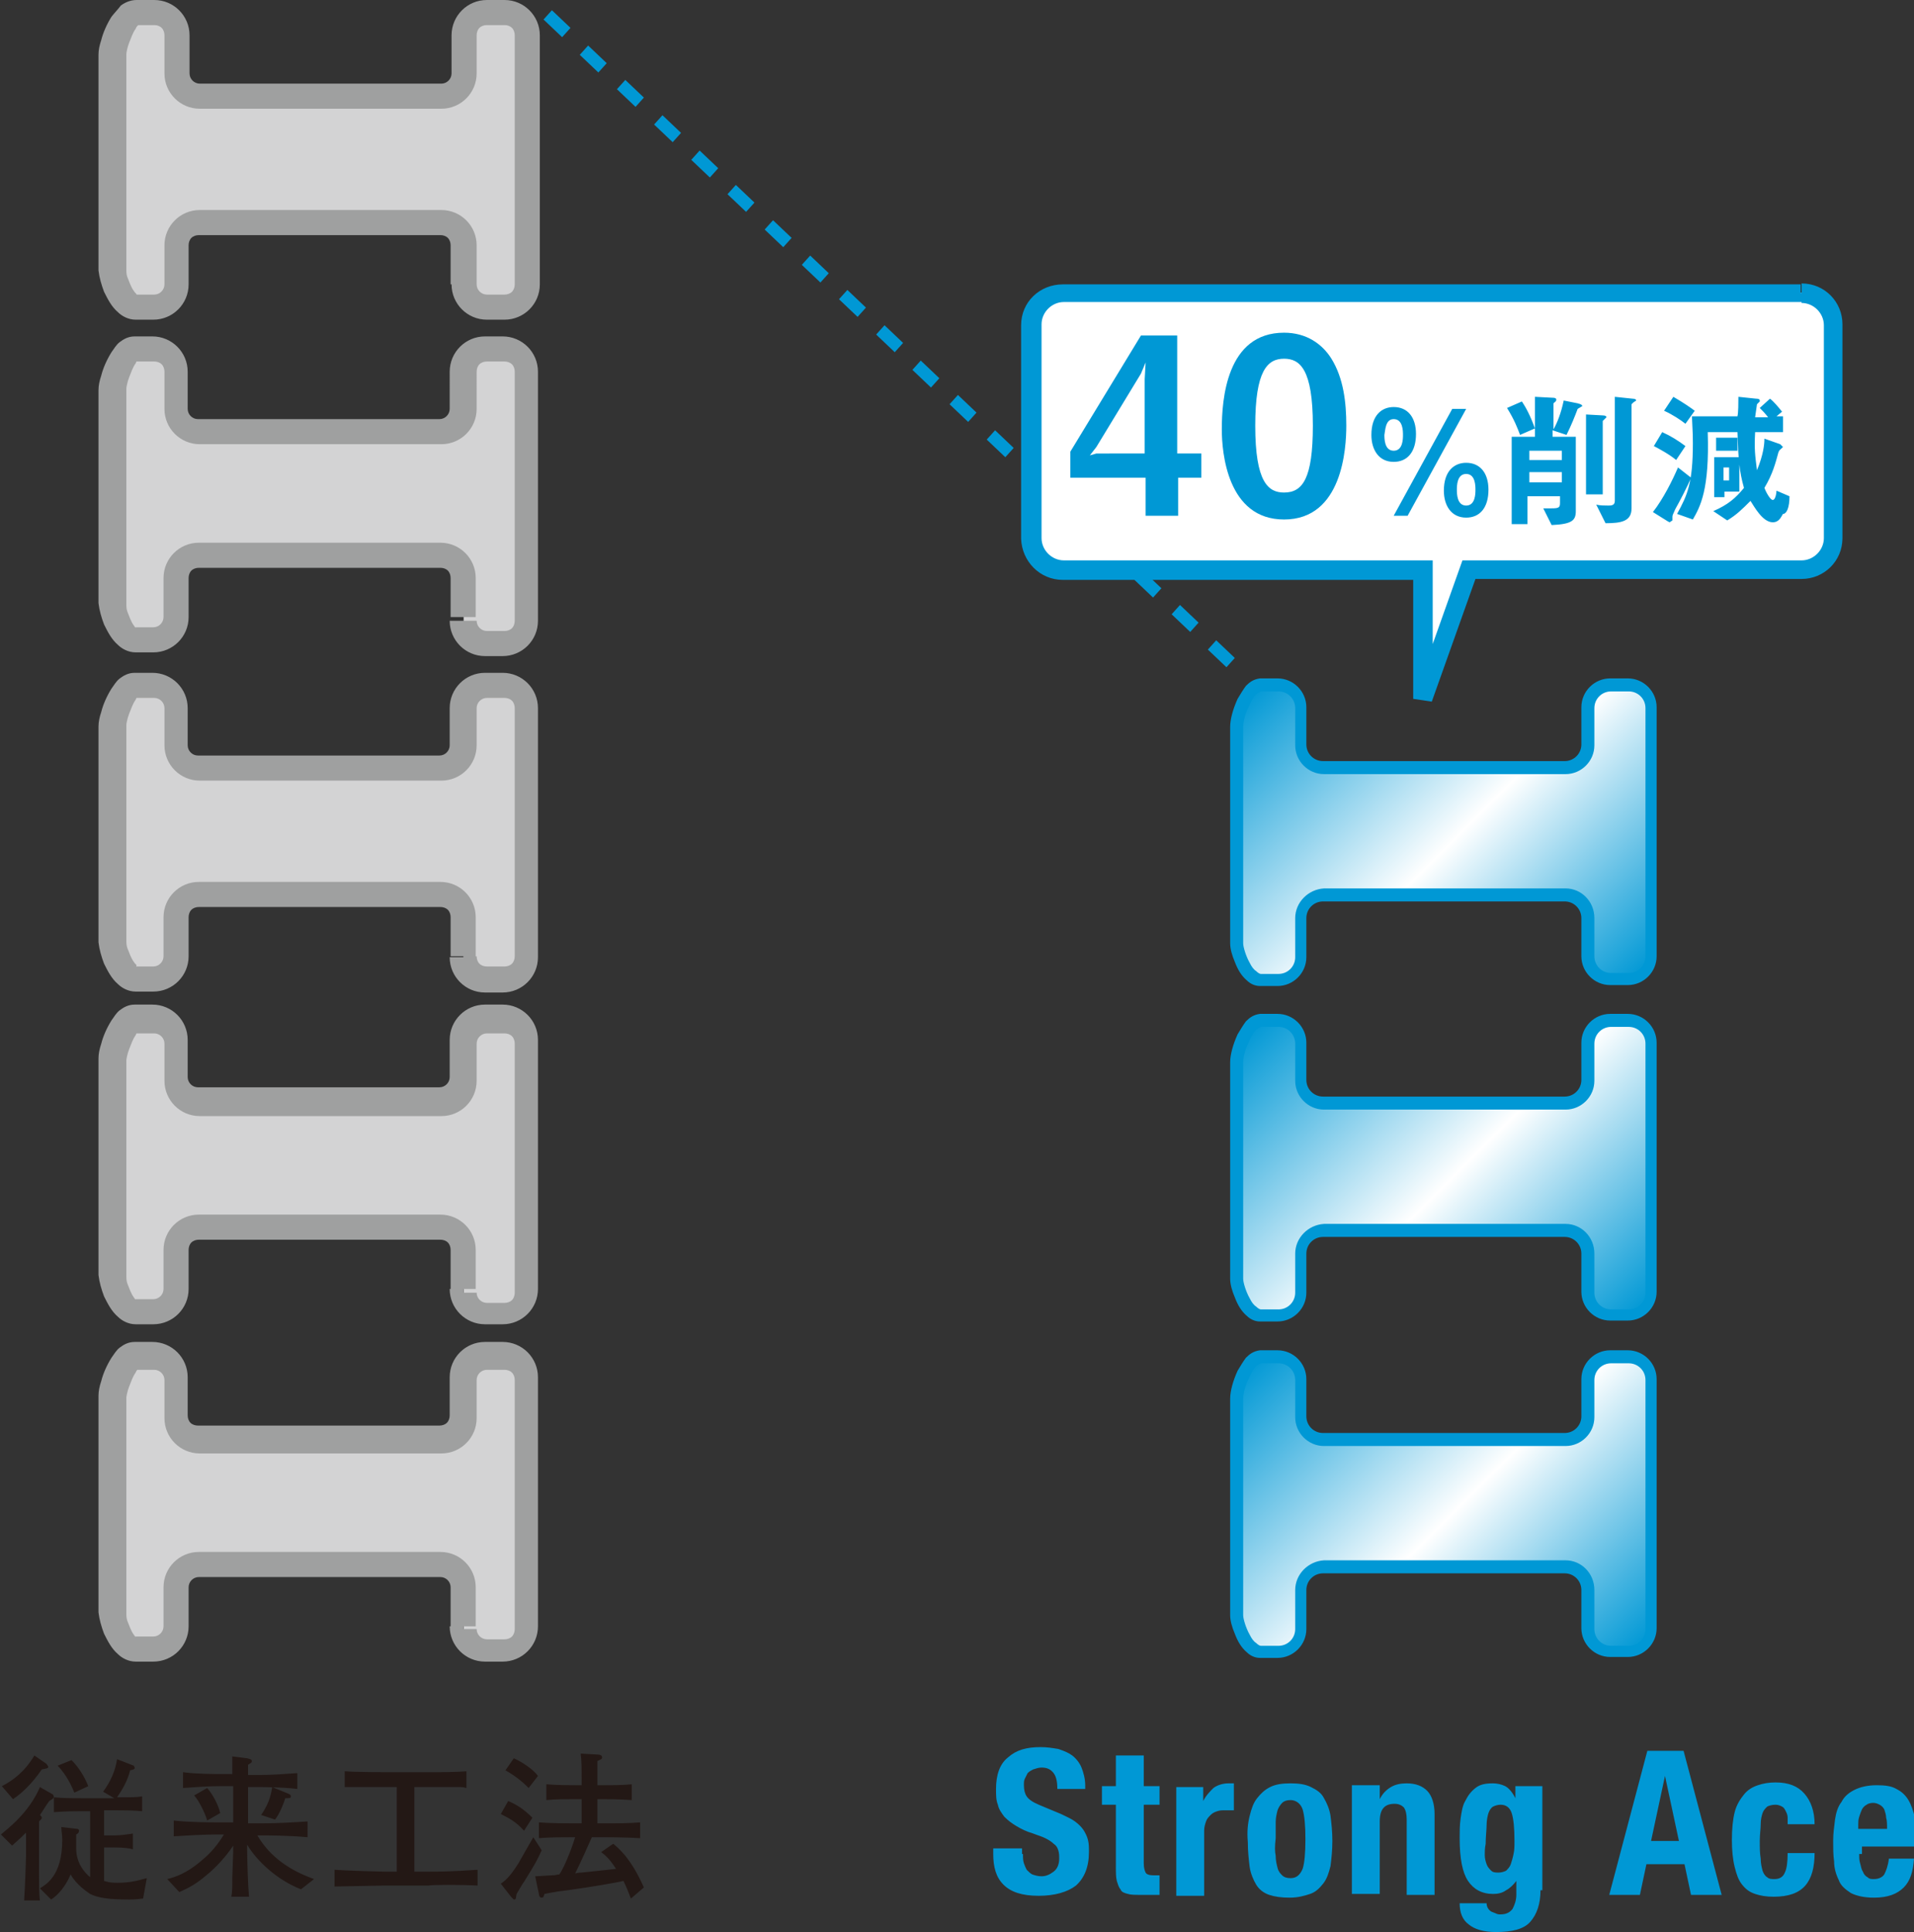
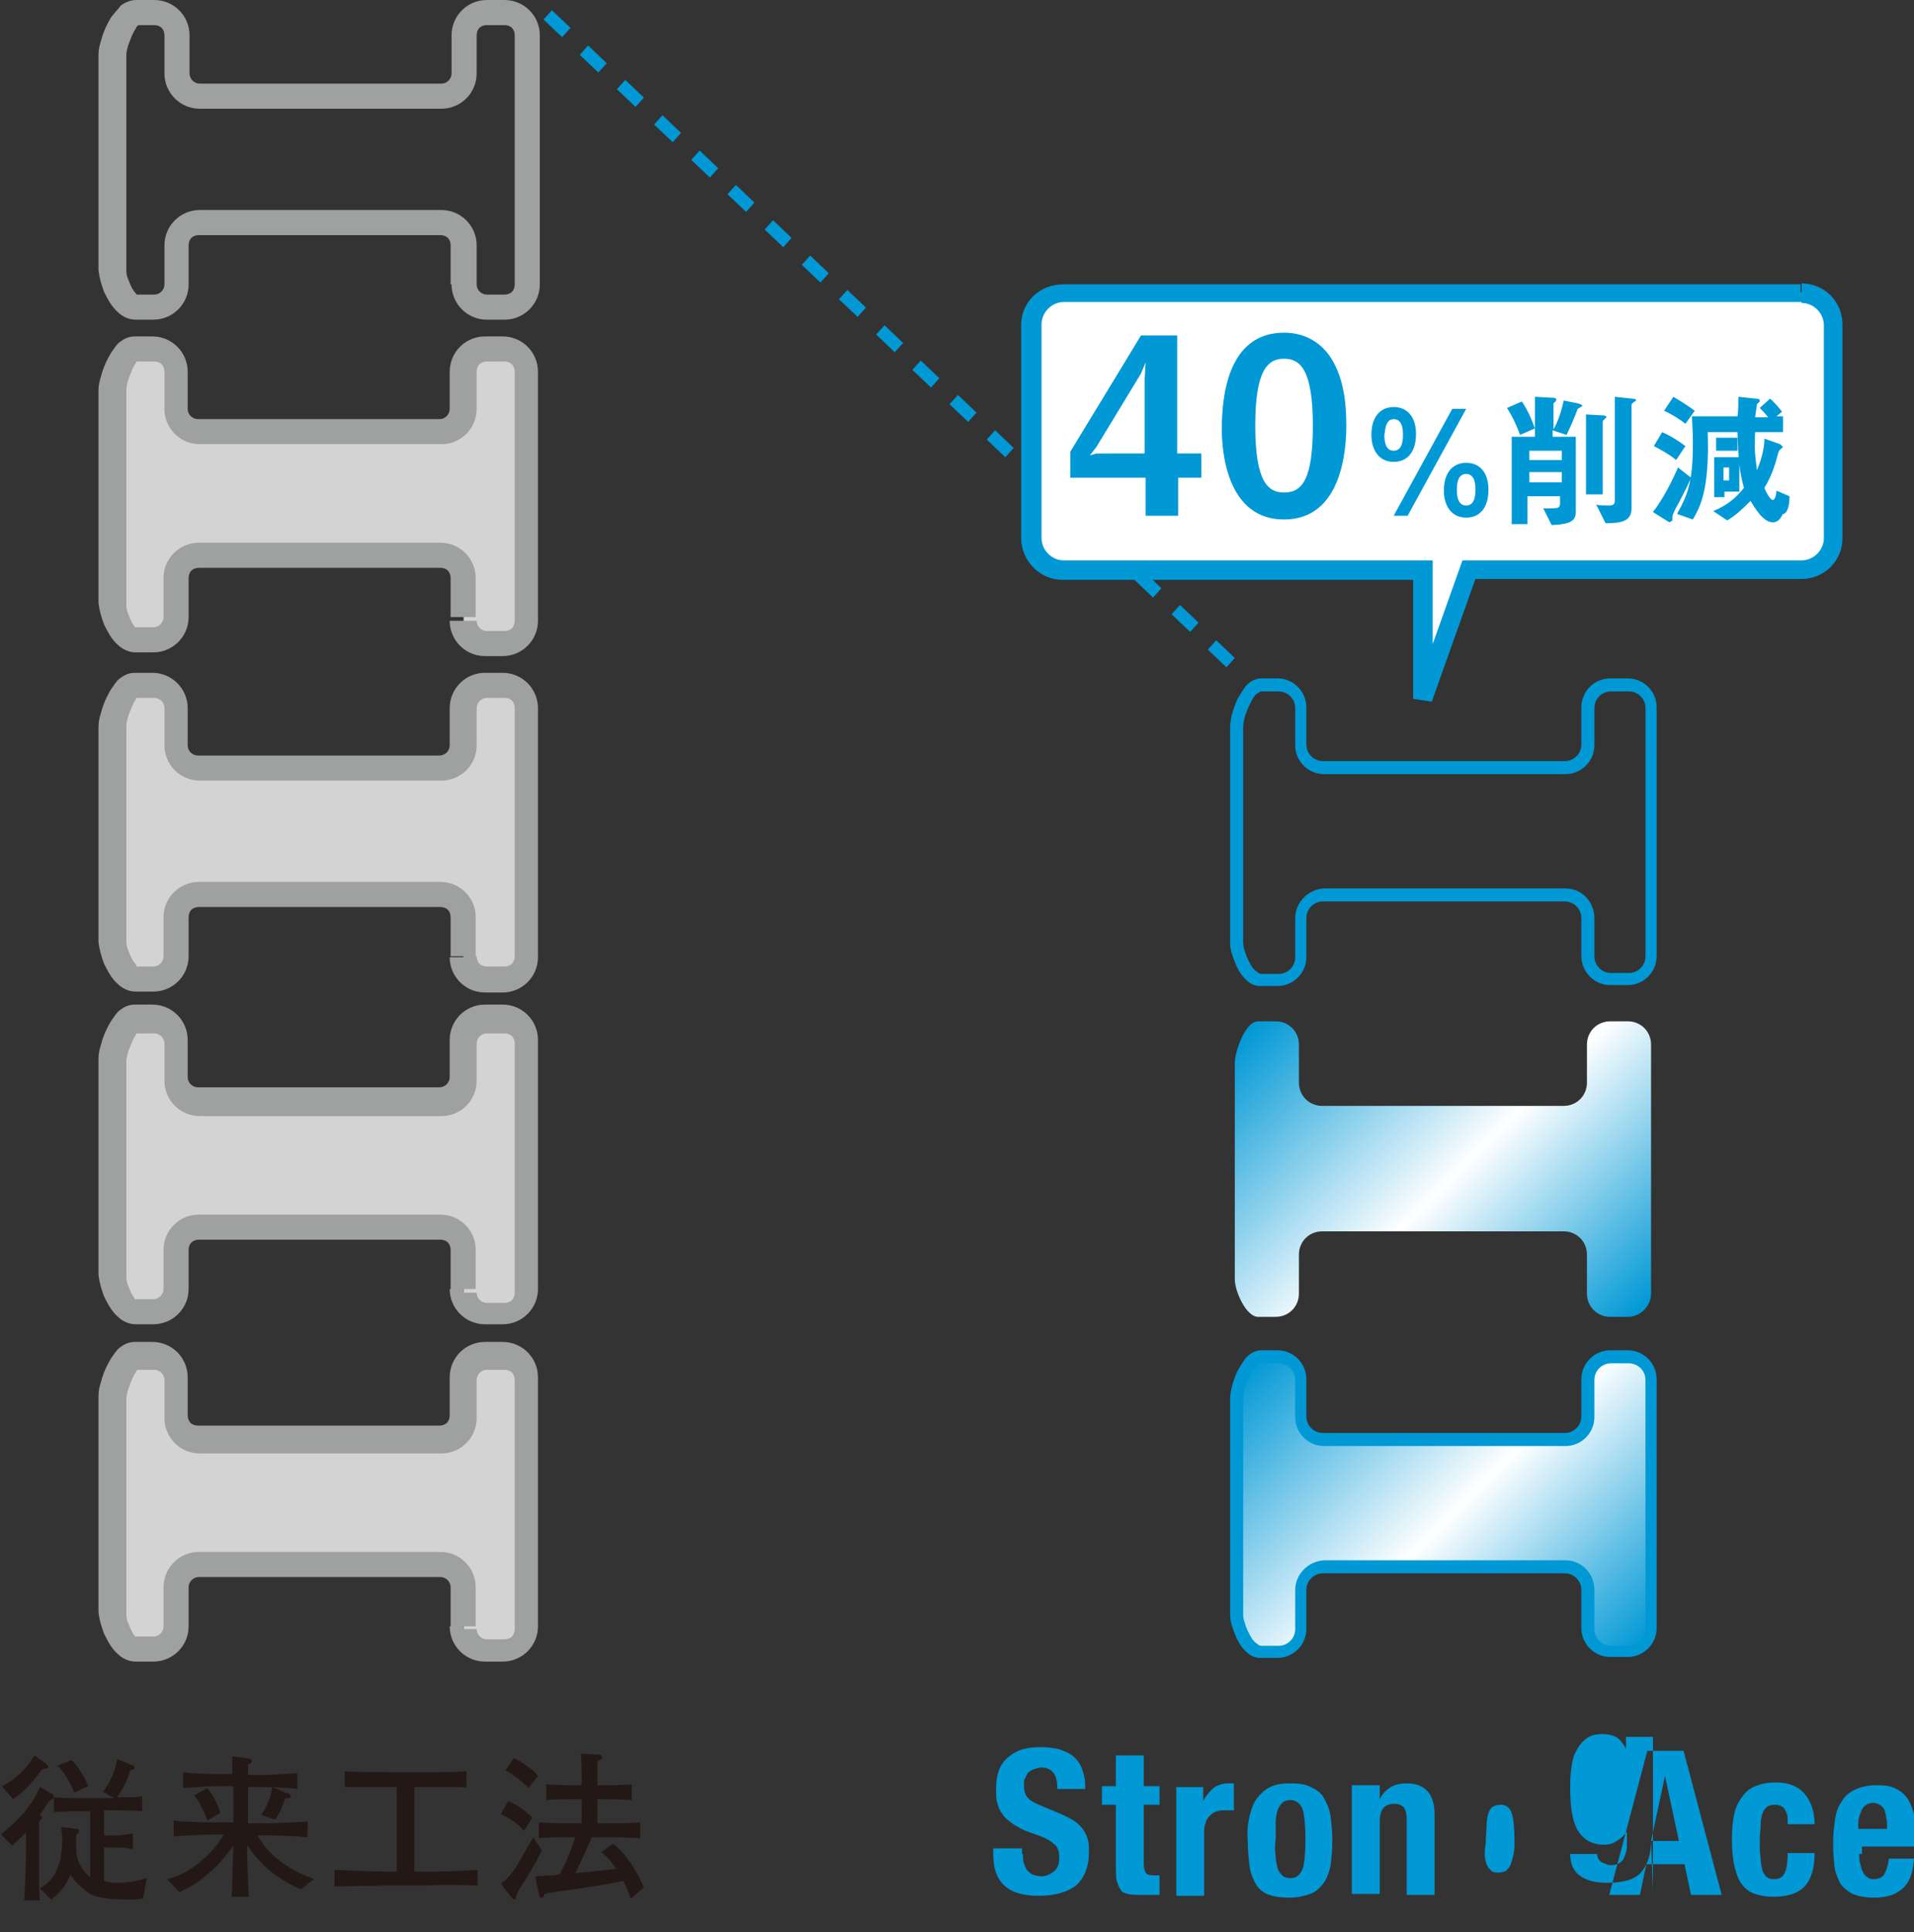
<svg xmlns="http://www.w3.org/2000/svg" version="1.1" id="レイヤー_1" x="0px" y="0px" viewBox="0 0 206 207.9" style="enable-background:new 0 0 206 207.9;" xml:space="preserve">
  <rect x="0" y="0" width="206" height="207.9" fill="#333333" stroke="none" />
  <style type="text/css">
	.st0{fill:#231815;}
	.st1{fill:#0098D5;}
	.st2{fill:#D3D3D4;}
	.st3{fill:#9FA0A0;}
	.st4{fill:url(#SVGID_00000142172160600253529750000004515458307440118663_);}
	.st5{fill:url(#SVGID_00000079458874732558809990000000043098152530624926_);}
	.st6{fill:url(#SVGID_00000058577153725148339110000013970487887883650742_);}
	.st7{fill:#FFFFFF;}
</style>
  <g>
    <path class="st0" d="M58.3,199.1l-0.9-1.4c-0.3,0.5-0.8,1.4-1.6,2.8c-1,1.6-1.5,1.9-1.9,2.2l1.1,1.4l0.3,0.3c0.3,0,0.2-0.2,0.3-0.6   c0.3-0.5,0.7-1.2,0.8-1.3C57.7,200.4,57.8,200.2,58.3,199.1z M57.3,195.6c-1-1-1.7-1.4-2.6-1.8l-0.8,1.4c1,0.5,1.7,0.9,2.5,1.8   L57.3,195.6z M57.9,191.1c-0.5-0.7-1.7-1.5-2.6-1.9l-0.9,1.3c0.9,0.5,1.7,1.1,2.5,1.9L57.9,191.1z M69.3,203.1   c-0.8-1.8-1.8-3.5-3.3-4.7l-1.3,0.9c0.4,0.3,0.9,0.7,1.6,1.8c-0.8,0.1-0.9,0.1-3.7,0.4c-0.2,0-0.3,0-0.7,0.1   c0.7-1.4,1.3-2.8,1.8-3.9h1.5c0.1,0,2.1,0,3.7,0.1v-1.7c-1.2,0.1-2.4,0.1-3.7,0.1h-0.9v-2.6h0.6c0.1,0,1.8,0,3.1,0.1v-1.7   c-1,0.1-2.1,0.1-3.1,0.1h-0.6c0-0.4,0-2.2,0-2.6c0.4-0.2,0.5-0.2,0.5-0.4c0-0.2-0.2-0.3-0.5-0.3l-1.8-0.1c0.1,0.9,0.1,1.2,0.1,3.4   h-0.7c-0.5,0-2,0-3.1-0.1v1.7c1-0.1,2.1-0.1,3.1-0.1h0.7v2.6h-1c-0.6,0-2.4,0-3.6-0.1v1.7c1.2-0.1,2.4-0.1,3.6-0.1h0.3   c-0.1,0.4-1,3-1.7,4c-0.2,0-0.4,0.1-0.8,0.1c-0.3,0-1.5,0.1-1.8,0.1l0.4,1.9c0,0.2,0.1,0.4,0.3,0.4c0.2,0,0.2-0.1,0.3-0.4   c0.6-0.1,0.8-0.2,2.5-0.4c2.2-0.3,5.2-0.8,6-1c0.4,0.8,0.6,1.4,0.8,1.9L69.3,203.1z M51.4,202.9v-1.7c-2.9,0.2-4.2,0.2-5.2,0.2   h-1.6v-9.1h0.7c1.4,0,2.9,0,4.2,0c0.2,0,0.3,0,0.7,0.1v-1.8c-1.3,0.1-2.5,0.1-4.8,0.1h-3c-0.8,0-4.1,0-5.3-0.1v1.7   c0.2,0,0.5,0,0.9,0c0.5,0,2.4,0,4.2,0h0.5v9.1h-1.3c-0.3,0-4.1-0.1-5.4-0.2v1.8c0.6,0,4.5-0.1,5.3-0.1h4.8   C46.5,202.8,49.7,202.8,51.4,202.9z M23.7,195.1c-0.2-0.9-0.8-2-1.4-2.7l-1.4,0.8c0.7,0.8,1.3,2.3,1.4,2.7L23.7,195.1z M33.8,202.2   c-2.5-0.9-4.7-2.3-6.1-4.7h0.6c0.2,0,2.8,0,4.8,0.2V196c-1.6,0.1-3.2,0.2-4.8,0.2h-1.6v-2.4c0-0.2,0-0.3,0-1.5h1.2   c0.2,0,2.4,0,4.1,0.2v-1.7c-1.4,0.1-2.8,0.2-4.1,0.2h-1.2c0-0.7,0-0.8,0-1.1c0.3-0.2,0.4-0.2,0.4-0.4c0-0.2-0.2-0.2-0.5-0.3   l-1.6-0.2c0,0.5,0,0.7,0,1.9h-1.2c-0.6,0-2.7,0-4.1-0.2v1.7c1.4-0.1,2.7-0.2,4.1-0.2h1.3c0,0.2,0,1.2,0,1.5v2.4h-1.6   c-0.7,0-3.1,0-4.8-0.2v1.7c1.6-0.1,3.2-0.2,4.8-0.2h0.6c-0.6,1-1.4,2-2.4,2.8c-1.6,1.4-2.9,1.8-3.7,2l1.3,1.4   c0.6-0.3,1.5-0.6,2.9-1.8c1.1-0.9,2.1-2,2.9-3.2v0.6c0,0.4-0.1,2.4-0.1,2.8c0,1,0,1.6-0.1,2.1h1.9c-0.1-1-0.2-4-0.2-5v-0.6   c1,1.7,3.2,3.8,5.8,4.8L33.8,202.2z M31.3,193.3c0-0.2-0.1-0.2-0.3-0.3l-1.7-0.7c-0.1,0.5-0.2,1.6-1.2,3l1.5,0.5   c0.5-0.6,1-1.9,1.1-2.3C31.2,193.5,31.3,193.5,31.3,193.3z M5.8,193.3l-0.1-0.2l-1.4-0.8c-1.2,2.8-3.5,4.5-4.2,5.1l1.2,1.2   c0.8-0.7,1.1-1,1.5-1.4v2.6c0,0.2-0.1,3.1-0.2,4.7h1.7c-0.1-0.6-0.1-2.1-0.1-2.7V201v-3v-0.3v-0.8V196c0.3-0.3,0.3-0.3,0.3-0.4   c0-0.1-0.1-0.2-0.2-0.3c0.3-0.4,0.3-0.5,1-1.5C5.4,193.7,5.8,193.6,5.8,193.3z M5.2,190.1l-0.2-0.3l-1.3-0.9   c-1,1.7-2.3,2.7-3.5,3.3l1.2,1.4c0.9-0.6,2-1.6,3.1-3.2C5,190.3,5.2,190.3,5.2,190.1z M15.8,202.1c-0.8,0.2-1.6,0.5-3.2,0.5   c-0.8,0-1-0.1-1.4-0.2v-3.6h1.1c1.1,0,1.7,0.1,2,0.2v-1.7c-0.6,0.1-1.4,0.2-1.9,0.2h-1.2v-2.7h1.3c0.6,0,2,0,2.8,0.1v-1.6   c-0.6,0.1-1.1,0.1-2.7,0.1c0.7-1,1.2-2,1.4-2.9c0.4-0.1,0.5-0.1,0.5-0.3l-0.1-0.2l-1.8-0.7c-0.2,1.3-0.7,2.4-1.5,3.5l1.2,0.7H8.8   c-1,0-2,0-3-0.1v1.6c1.4-0.1,1.9-0.1,3.1-0.1h0.8v7.1c-0.6-0.5-1.5-1.5-1.5-3.1c0-0.2,0-1.3,0-1.5c0.2-0.1,0.3-0.2,0.3-0.4   c0-0.2-0.2-0.2-0.2-0.2l-1.7-0.2c0,0.4,0.1,0.8,0.1,1.4c0,3.9-1.8,4.8-2.4,5.2l1.2,1.2c0.8-0.5,1.6-1.5,2.1-2.7   c0.6,1.1,1.8,1.9,2.1,2.1c0.8,0.4,1.9,0.6,4.2,0.6c0.9,0,1.2-0.1,1.5-0.1L15.8,202.1z M9.5,192.2c-0.4-1-1-2-1.8-2.8L6.2,190   c1,1,1.6,2.4,1.8,2.9L9.5,192.2z" />
-     <path class="st1" d="M200.1,199.5c0,0.3,0,0.7,0.1,1c0.1,0.3,0.1,0.6,0.3,0.9c0.1,0.3,0.3,0.5,0.5,0.6c0.2,0.2,0.4,0.2,0.7,0.2   c0.5,0,0.9-0.2,1.1-0.5c0.2-0.4,0.4-0.9,0.5-1.7h2.7c-0.1,1.4-0.4,2.4-1.1,3.1c-0.7,0.7-1.7,1.1-3.2,1.1c-1.1,0-1.9-0.2-2.5-0.5   c-0.6-0.4-1.1-0.8-1.3-1.4c-0.3-0.6-0.5-1.3-0.5-2c-0.1-0.7-0.1-1.5-0.1-2.2c0-0.8,0.1-1.5,0.2-2.3c0.1-0.7,0.3-1.4,0.7-1.9   c0.3-0.6,0.8-1,1.4-1.3c0.6-0.3,1.4-0.5,2.4-0.5c0.9,0,1.6,0.1,2.1,0.4c0.6,0.3,1,0.7,1.3,1.2c0.3,0.5,0.5,1.1,0.7,1.9   c0.1,0.7,0.2,1.5,0.2,2.4v0.7h-5.9V199.5z M203,195.6c0-0.3-0.1-0.6-0.2-0.9c-0.1-0.2-0.3-0.4-0.5-0.5c-0.2-0.1-0.4-0.2-0.7-0.2   c-0.3,0-0.6,0.1-0.7,0.2c-0.2,0.1-0.4,0.3-0.5,0.5c-0.1,0.2-0.2,0.5-0.3,0.8c-0.1,0.3-0.1,0.6-0.1,0.8v0.5h3.1   C203.1,196.3,203.1,195.9,203,195.6z M192.4,195.6c0-0.3-0.1-0.5-0.2-0.7c-0.1-0.2-0.2-0.4-0.4-0.5c-0.2-0.1-0.4-0.2-0.7-0.2   c-0.4,0-0.7,0.1-0.9,0.2c-0.2,0.2-0.4,0.4-0.5,0.7c-0.1,0.3-0.2,0.7-0.2,1.2c0,0.5-0.1,1.1-0.1,1.8c0,0.7,0,1.3,0.1,1.9   c0,0.5,0.1,0.9,0.2,1.3c0.1,0.3,0.3,0.6,0.5,0.7c0.2,0.2,0.5,0.2,0.8,0.2c0.5,0,0.9-0.2,1.1-0.7c0.2-0.4,0.3-1.1,0.3-2.1h2.9   c0,1.5-0.3,2.7-1,3.5c-0.7,0.8-1.8,1.2-3.4,1.2c-0.8,0-1.4-0.1-2-0.3c-0.6-0.2-1-0.5-1.4-1c-0.4-0.5-0.6-1.1-0.8-1.9   c-0.2-0.8-0.3-1.8-0.3-2.9c0-1.2,0.1-2.2,0.3-3c0.2-0.8,0.6-1.4,1-1.9c0.4-0.5,0.9-0.8,1.5-1c0.6-0.2,1.2-0.3,1.9-0.3   c1.4,0,2.4,0.4,3.1,1.2c0.7,0.8,1.1,1.9,1.1,3.3h-2.9C192.4,196.2,192.4,195.9,192.4,195.6z M177.3,188.4l-4.1,15.5h3.3l0.7-3.3   h4.1l0.7,3.3h3.3l-4.1-15.5H177.3z M177.7,198.1l1.5-7h0l1.5,7H177.7z M165.8,203.4c0,1.5-0.4,2.6-1.1,3.4c-0.7,0.8-2,1.1-3.7,1.1   c-1.3,0-2.3-0.3-2.9-0.8c-0.7-0.5-1-1.3-1-2.3h2.9c0,0.4,0.2,0.7,0.5,0.9l0.5,0.2c0.2,0.1,0.3,0.1,0.5,0.1c0.6,0,1-0.2,1.3-0.6   c0.2-0.4,0.4-0.9,0.4-1.5v-1.5h0c-0.3,0.4-0.7,0.8-1.1,1c-0.4,0.3-0.9,0.4-1.4,0.4c-1.2,0-2.1-0.5-2.7-1.4   c-0.6-0.9-0.9-2.4-0.9-4.6c0-0.7,0-1.4,0.1-2.1c0.1-0.7,0.2-1.4,0.5-1.9c0.3-0.6,0.6-1,1.1-1.4c0.5-0.4,1.1-0.5,1.9-0.5   c0.4,0,0.9,0.1,1.3,0.3c0.4,0.2,0.8,0.7,1.1,1.3h0v-1.3h2.9V203.4z M159.8,199.6c0,0.4,0.1,0.7,0.2,1c0.1,0.3,0.3,0.5,0.5,0.7   c0.2,0.2,0.5,0.2,0.8,0.2c0.3,0,0.6-0.1,0.8-0.2c0.2-0.2,0.4-0.4,0.5-0.7c0.1-0.3,0.2-0.6,0.3-1.1c0.1-0.4,0.1-0.9,0.1-1.4   c0-1.4-0.1-2.4-0.3-3c-0.2-0.6-0.6-0.9-1.2-0.9c-0.3,0-0.6,0.1-0.8,0.2c-0.2,0.1-0.4,0.4-0.5,0.7c-0.1,0.3-0.2,0.8-0.2,1.3   c0,0.5-0.1,1.2-0.1,2C159.8,198.9,159.8,199.3,159.8,199.6z M148.5,192.2v1.4h0c0.3-0.6,0.7-1,1.2-1.3c0.5-0.3,1.1-0.4,1.7-0.4   c1,0,1.7,0.3,2.2,0.8c0.5,0.5,0.8,1.4,0.8,2.5v8.7h-3v-8.1c0-0.6-0.1-1-0.3-1.3c-0.2-0.2-0.5-0.4-1-0.4c-1.1,0-1.6,0.6-1.6,1.9v7.8   h-3v-11.7H148.5z M134.5,195.4c0.2-0.8,0.4-1.4,0.8-1.9c0.4-0.5,0.8-0.9,1.4-1.2c0.6-0.3,1.3-0.4,2.2-0.4c0.9,0,1.6,0.1,2.2,0.4   c0.6,0.3,1.1,0.6,1.4,1.2c0.3,0.5,0.6,1.2,0.7,1.9c0.1,0.8,0.2,1.7,0.2,2.7c0,1-0.1,1.9-0.2,2.7c-0.2,0.8-0.4,1.4-0.8,1.9   c-0.4,0.5-0.8,0.9-1.4,1.1c-0.6,0.2-1.3,0.4-2.2,0.4c-0.9,0-1.6-0.1-2.2-0.3c-0.6-0.2-1.1-0.6-1.4-1.1c-0.3-0.5-0.6-1.2-0.7-1.9   c-0.1-0.8-0.2-1.7-0.2-2.7C134.2,197.1,134.3,196.2,134.5,195.4z M137.3,199.7c0,0.5,0.1,0.9,0.2,1.3c0.1,0.4,0.3,0.6,0.5,0.8   c0.2,0.2,0.5,0.3,0.9,0.3c0.6,0,1-0.3,1.3-1c0.2-0.6,0.3-1.7,0.3-3.2c0-1.5-0.1-2.5-0.3-3.2c-0.2-0.6-0.7-1-1.3-1   c-0.4,0-0.7,0.1-0.9,0.3c-0.2,0.2-0.4,0.5-0.5,0.8c-0.1,0.4-0.2,0.8-0.2,1.3c0,0.5,0,1.1,0,1.7   C137.2,198.7,137.2,199.2,137.3,199.7z M129.5,192.2v1.6h0c0.3-0.6,0.7-1,1.1-1.4c0.4-0.3,1-0.5,1.6-0.5l0.3,0l0.3,0v2.9l-0.5,0   l-0.5,0c-0.3,0-0.5,0-0.8,0.1c-0.3,0.1-0.5,0.2-0.7,0.4c-0.2,0.2-0.4,0.4-0.5,0.7c-0.1,0.3-0.2,0.6-0.2,1v7h-3v-11.7H129.5z    M123.1,188.9v3.3h1.7v2h-1.7v6.3c0,0.5,0.1,0.8,0.2,1c0.1,0.2,0.4,0.3,0.9,0.3l0.3,0l0.3,0v2.1c-0.3,0-0.7,0-1,0c-0.3,0-0.6,0-1,0   c-0.6,0-1.1,0-1.4-0.1c-0.4-0.1-0.7-0.2-0.8-0.5c-0.2-0.2-0.3-0.6-0.4-0.9c-0.1-0.4-0.1-0.9-0.1-1.5v-6.7h-1.5v-2h1.5v-3.3H123.1z    M110.1,199.5c0,0.4,0,0.7,0.1,1c0.1,0.3,0.2,0.5,0.3,0.7c0.2,0.2,0.4,0.4,0.6,0.5c0.3,0.1,0.6,0.2,1,0.2c0.5,0,0.9-0.2,1.3-0.5   c0.4-0.3,0.6-0.8,0.6-1.4c0-0.3,0-0.6-0.1-0.9c-0.1-0.3-0.2-0.5-0.5-0.7c-0.2-0.2-0.5-0.4-0.9-0.6c-0.4-0.2-0.8-0.3-1.3-0.5   c-0.7-0.2-1.3-0.5-1.8-0.8c-0.5-0.3-0.9-0.6-1.3-1c-0.3-0.4-0.6-0.8-0.7-1.3c-0.2-0.5-0.2-1-0.2-1.7c0-1.5,0.4-2.7,1.3-3.4   c0.9-0.8,2-1.1,3.5-1.1c0.7,0,1.3,0.1,1.9,0.2c0.6,0.2,1.1,0.4,1.5,0.7c0.4,0.3,0.8,0.8,1,1.3c0.2,0.5,0.4,1.2,0.4,1.9v0.4h-3   c0-0.7-0.1-1.3-0.4-1.7c-0.3-0.4-0.7-0.6-1.3-0.6c-0.3,0-0.6,0.1-0.9,0.2c-0.2,0.1-0.4,0.2-0.6,0.4c-0.1,0.2-0.2,0.4-0.3,0.6   c-0.1,0.2-0.1,0.4-0.1,0.7c0,0.5,0.1,0.9,0.3,1.2c0.2,0.3,0.6,0.6,1.3,0.9l2.4,1c0.6,0.3,1.1,0.5,1.5,0.8c0.4,0.3,0.7,0.6,0.9,0.9   c0.2,0.3,0.4,0.7,0.5,1.1c0.1,0.4,0.1,0.8,0.1,1.3c0,1.6-0.5,2.8-1.4,3.6c-0.9,0.7-2.3,1.1-4,1.1c-1.8,0-3-0.4-3.8-1.2   c-0.8-0.8-1.1-1.9-1.1-3.3v-0.6h3.1V199.5z" />
+     <path class="st1" d="M200.1,199.5c0,0.3,0,0.7,0.1,1c0.1,0.3,0.1,0.6,0.3,0.9c0.1,0.3,0.3,0.5,0.5,0.6c0.2,0.2,0.4,0.2,0.7,0.2   c0.5,0,0.9-0.2,1.1-0.5c0.2-0.4,0.4-0.9,0.5-1.7h2.7c-0.1,1.4-0.4,2.4-1.1,3.1c-0.7,0.7-1.7,1.1-3.2,1.1c-1.1,0-1.9-0.2-2.5-0.5   c-0.6-0.4-1.1-0.8-1.3-1.4c-0.3-0.6-0.5-1.3-0.5-2c-0.1-0.7-0.1-1.5-0.1-2.2c0-0.8,0.1-1.5,0.2-2.3c0.1-0.7,0.3-1.4,0.7-1.9   c0.3-0.6,0.8-1,1.4-1.3c0.6-0.3,1.4-0.5,2.4-0.5c0.9,0,1.6,0.1,2.1,0.4c0.6,0.3,1,0.7,1.3,1.2c0.3,0.5,0.5,1.1,0.7,1.9   c0.1,0.7,0.2,1.5,0.2,2.4v0.7h-5.9V199.5z M203,195.6c0-0.3-0.1-0.6-0.2-0.9c-0.1-0.2-0.3-0.4-0.5-0.5c-0.2-0.1-0.4-0.2-0.7-0.2   c-0.3,0-0.6,0.1-0.7,0.2c-0.2,0.1-0.4,0.3-0.5,0.5c-0.1,0.2-0.2,0.5-0.3,0.8c-0.1,0.3-0.1,0.6-0.1,0.8v0.5h3.1   C203.1,196.3,203.1,195.9,203,195.6z M192.4,195.6c0-0.3-0.1-0.5-0.2-0.7c-0.1-0.2-0.2-0.4-0.4-0.5c-0.2-0.1-0.4-0.2-0.7-0.2   c-0.4,0-0.7,0.1-0.9,0.2c-0.2,0.2-0.4,0.4-0.5,0.7c-0.1,0.3-0.2,0.7-0.2,1.2c0,0.5-0.1,1.1-0.1,1.8c0,0.7,0,1.3,0.1,1.9   c0,0.5,0.1,0.9,0.2,1.3c0.1,0.3,0.3,0.6,0.5,0.7c0.2,0.2,0.5,0.2,0.8,0.2c0.5,0,0.9-0.2,1.1-0.7c0.2-0.4,0.3-1.1,0.3-2.1h2.9   c0,1.5-0.3,2.7-1,3.5c-0.7,0.8-1.8,1.2-3.4,1.2c-0.8,0-1.4-0.1-2-0.3c-0.6-0.2-1-0.5-1.4-1c-0.4-0.5-0.6-1.1-0.8-1.9   c-0.2-0.8-0.3-1.8-0.3-2.9c0-1.2,0.1-2.2,0.3-3c0.2-0.8,0.6-1.4,1-1.9c0.4-0.5,0.9-0.8,1.5-1c0.6-0.2,1.2-0.3,1.9-0.3   c1.4,0,2.4,0.4,3.1,1.2c0.7,0.8,1.1,1.9,1.1,3.3h-2.9C192.4,196.2,192.4,195.9,192.4,195.6z M177.3,188.4l-4.1,15.5h3.3l0.7-3.3   h4.1l0.7,3.3h3.3l-4.1-15.5H177.3z M177.7,198.1l1.5-7h0l1.5,7H177.7z c0,1.5-0.4,2.6-1.1,3.4c-0.7,0.8-2,1.1-3.7,1.1   c-1.3,0-2.3-0.3-2.9-0.8c-0.7-0.5-1-1.3-1-2.3h2.9c0,0.4,0.2,0.7,0.5,0.9l0.5,0.2c0.2,0.1,0.3,0.1,0.5,0.1c0.6,0,1-0.2,1.3-0.6   c0.2-0.4,0.4-0.9,0.4-1.5v-1.5h0c-0.3,0.4-0.7,0.8-1.1,1c-0.4,0.3-0.9,0.4-1.4,0.4c-1.2,0-2.1-0.5-2.7-1.4   c-0.6-0.9-0.9-2.4-0.9-4.6c0-0.7,0-1.4,0.1-2.1c0.1-0.7,0.2-1.4,0.5-1.9c0.3-0.6,0.6-1,1.1-1.4c0.5-0.4,1.1-0.5,1.9-0.5   c0.4,0,0.9,0.1,1.3,0.3c0.4,0.2,0.8,0.7,1.1,1.3h0v-1.3h2.9V203.4z M159.8,199.6c0,0.4,0.1,0.7,0.2,1c0.1,0.3,0.3,0.5,0.5,0.7   c0.2,0.2,0.5,0.2,0.8,0.2c0.3,0,0.6-0.1,0.8-0.2c0.2-0.2,0.4-0.4,0.5-0.7c0.1-0.3,0.2-0.6,0.3-1.1c0.1-0.4,0.1-0.9,0.1-1.4   c0-1.4-0.1-2.4-0.3-3c-0.2-0.6-0.6-0.9-1.2-0.9c-0.3,0-0.6,0.1-0.8,0.2c-0.2,0.1-0.4,0.4-0.5,0.7c-0.1,0.3-0.2,0.8-0.2,1.3   c0,0.5-0.1,1.2-0.1,2C159.8,198.9,159.8,199.3,159.8,199.6z M148.5,192.2v1.4h0c0.3-0.6,0.7-1,1.2-1.3c0.5-0.3,1.1-0.4,1.7-0.4   c1,0,1.7,0.3,2.2,0.8c0.5,0.5,0.8,1.4,0.8,2.5v8.7h-3v-8.1c0-0.6-0.1-1-0.3-1.3c-0.2-0.2-0.5-0.4-1-0.4c-1.1,0-1.6,0.6-1.6,1.9v7.8   h-3v-11.7H148.5z M134.5,195.4c0.2-0.8,0.4-1.4,0.8-1.9c0.4-0.5,0.8-0.9,1.4-1.2c0.6-0.3,1.3-0.4,2.2-0.4c0.9,0,1.6,0.1,2.2,0.4   c0.6,0.3,1.1,0.6,1.4,1.2c0.3,0.5,0.6,1.2,0.7,1.9c0.1,0.8,0.2,1.7,0.2,2.7c0,1-0.1,1.9-0.2,2.7c-0.2,0.8-0.4,1.4-0.8,1.9   c-0.4,0.5-0.8,0.9-1.4,1.1c-0.6,0.2-1.3,0.4-2.2,0.4c-0.9,0-1.6-0.1-2.2-0.3c-0.6-0.2-1.1-0.6-1.4-1.1c-0.3-0.5-0.6-1.2-0.7-1.9   c-0.1-0.8-0.2-1.7-0.2-2.7C134.2,197.1,134.3,196.2,134.5,195.4z M137.3,199.7c0,0.5,0.1,0.9,0.2,1.3c0.1,0.4,0.3,0.6,0.5,0.8   c0.2,0.2,0.5,0.3,0.9,0.3c0.6,0,1-0.3,1.3-1c0.2-0.6,0.3-1.7,0.3-3.2c0-1.5-0.1-2.5-0.3-3.2c-0.2-0.6-0.7-1-1.3-1   c-0.4,0-0.7,0.1-0.9,0.3c-0.2,0.2-0.4,0.5-0.5,0.8c-0.1,0.4-0.2,0.8-0.2,1.3c0,0.5,0,1.1,0,1.7   C137.2,198.7,137.2,199.2,137.3,199.7z M129.5,192.2v1.6h0c0.3-0.6,0.7-1,1.1-1.4c0.4-0.3,1-0.5,1.6-0.5l0.3,0l0.3,0v2.9l-0.5,0   l-0.5,0c-0.3,0-0.5,0-0.8,0.1c-0.3,0.1-0.5,0.2-0.7,0.4c-0.2,0.2-0.4,0.4-0.5,0.7c-0.1,0.3-0.2,0.6-0.2,1v7h-3v-11.7H129.5z    M123.1,188.9v3.3h1.7v2h-1.7v6.3c0,0.5,0.1,0.8,0.2,1c0.1,0.2,0.4,0.3,0.9,0.3l0.3,0l0.3,0v2.1c-0.3,0-0.7,0-1,0c-0.3,0-0.6,0-1,0   c-0.6,0-1.1,0-1.4-0.1c-0.4-0.1-0.7-0.2-0.8-0.5c-0.2-0.2-0.3-0.6-0.4-0.9c-0.1-0.4-0.1-0.9-0.1-1.5v-6.7h-1.5v-2h1.5v-3.3H123.1z    M110.1,199.5c0,0.4,0,0.7,0.1,1c0.1,0.3,0.2,0.5,0.3,0.7c0.2,0.2,0.4,0.4,0.6,0.5c0.3,0.1,0.6,0.2,1,0.2c0.5,0,0.9-0.2,1.3-0.5   c0.4-0.3,0.6-0.8,0.6-1.4c0-0.3,0-0.6-0.1-0.9c-0.1-0.3-0.2-0.5-0.5-0.7c-0.2-0.2-0.5-0.4-0.9-0.6c-0.4-0.2-0.8-0.3-1.3-0.5   c-0.7-0.2-1.3-0.5-1.8-0.8c-0.5-0.3-0.9-0.6-1.3-1c-0.3-0.4-0.6-0.8-0.7-1.3c-0.2-0.5-0.2-1-0.2-1.7c0-1.5,0.4-2.7,1.3-3.4   c0.9-0.8,2-1.1,3.5-1.1c0.7,0,1.3,0.1,1.9,0.2c0.6,0.2,1.1,0.4,1.5,0.7c0.4,0.3,0.8,0.8,1,1.3c0.2,0.5,0.4,1.2,0.4,1.9v0.4h-3   c0-0.7-0.1-1.3-0.4-1.7c-0.3-0.4-0.7-0.6-1.3-0.6c-0.3,0-0.6,0.1-0.9,0.2c-0.2,0.1-0.4,0.2-0.6,0.4c-0.1,0.2-0.2,0.4-0.3,0.6   c-0.1,0.2-0.1,0.4-0.1,0.7c0,0.5,0.1,0.9,0.3,1.2c0.2,0.3,0.6,0.6,1.3,0.9l2.4,1c0.6,0.3,1.1,0.5,1.5,0.8c0.4,0.3,0.7,0.6,0.9,0.9   c0.2,0.3,0.4,0.7,0.5,1.1c0.1,0.4,0.1,0.8,0.1,1.3c0,1.6-0.5,2.8-1.4,3.6c-0.9,0.7-2.3,1.1-4,1.1c-1.8,0-3-0.4-3.8-1.2   c-0.8-0.8-1.1-1.9-1.1-3.3v-0.6h3.1V199.5z" />
    <path class="st1" d="M60.5,4l-2-1.9l0.9-1l2,1.9L60.5,4z M64.4,7.8l-2-1.9l0.9-1l2,1.9L64.4,7.8z M68.4,11.5l-2-1.9l0.9-1l2,1.9   L68.4,11.5z M72.4,15.3l-2-1.9l0.9-1l2,1.9L72.4,15.3z M76.4,19.1l-2-1.9l0.9-1l2,1.9L76.4,19.1z M80.3,22.8l-2-1.9l0.9-1l2,1.9   L80.3,22.8z M84.3,26.6l-2-1.9l0.9-1l2,1.9L84.3,26.6z M88.3,30.4l-2-1.9l0.9-1l2,1.9L88.3,30.4z M92.3,34.1l-2-1.9l0.9-1l2,1.9   L92.3,34.1z M96.3,37.9l-2-1.9l0.9-1l2,1.9L96.3,37.9z M100.2,41.7l-2-1.9l0.9-1l2,1.9L100.2,41.7z M104.2,45.4l-2-1.9l0.9-1l2,1.9   L104.2,45.4z M108.2,49.2l-2-1.9l0.9-1l2,1.9L108.2,49.2z M112.2,53l-2-1.9l0.9-1l2,1.9L112.2,53z M116.1,56.7l-2-1.9l0.9-1l2,1.9   L116.1,56.7z M120.1,60.5l-2-1.9l0.9-1l2,1.9L120.1,60.5z M124.1,64.3l-2-1.9l0.9-1l2,1.9L124.1,64.3z M128.1,68l-2-1.9l0.9-1   l2,1.9L128.1,68z M132,71.8l-2-1.9l0.9-1l2,1.9L132,71.8z" />
    <path class="st2" d="M49.9,175.3c0,1.4,1.1,2.5,2.5,2.5h1.9c1.4,0,2.5-1.1,2.5-2.5v-26.8c0-1.4-1.1-2.5-2.5-2.5h-1.9   c-1.4,0-2.5,1.1-2.5,2.5v4.1c0,1.4-1.1,2.5-2.5,2.5h-26c-1.4,0-2.5-1.1-2.5-2.5v-4.1c0-1.4-1.1-2.5-2.5-2.5h-1.9   c-1.4,0-2.5,3.3-2.5,4.5v23.3c0,1.2,1.2,4,2.5,4h1.9c1.4,0,2.5-1.1,2.5-2.5v-4.2c0-1.4,1.1-2.5,2.5-2.5h26c1.4,0,2.5,1.1,2.5,2.5   V175.3z" />
    <path class="st3" d="M49.9,175.3h1.4c0,0.6,0.5,1.1,1.1,1.1h1.9c0.3,0,0.6-0.1,0.8-0.3c0.2-0.2,0.3-0.5,0.3-0.8v-26.8   c0-0.3-0.1-0.6-0.3-0.8c-0.2-0.2-0.5-0.3-0.8-0.3h-1.9c-0.6,0-1.1,0.5-1.1,1.1v4.1c0,2.1-1.7,3.8-3.8,3.8h-26   c-2.1,0-3.8-1.7-3.8-3.8v-4.1c0-0.6-0.5-1.1-1.1-1.1h-1.9V147l0.2,0.3l-0.2,0V147l0.2,0.3c0,0-0.2,0.1-0.3,0.4   c-0.3,0.4-0.5,1-0.7,1.5c-0.2,0.5-0.3,1.1-0.3,1.2v23.3c0,0.1,0,0.4,0.1,0.7c0.2,0.5,0.4,1.1,0.7,1.5c0.1,0.2,0.3,0.3,0.3,0.4l0,0   l0,0l-0.1,0.2v-0.3l0.1,0l-0.1,0.2v-0.3h1.9c0.6,0,1.1-0.5,1.1-1.1v-4.2c0-2.1,1.7-3.8,3.8-3.8h26c2.1,0,3.8,1.7,3.8,3.8v4.2H49.9   h-1.4v-4.2c0-0.6-0.5-1.1-1.1-1.1h-26c-0.6,0-1.1,0.5-1.1,1.1v4.2c0,2.1-1.7,3.8-3.8,3.8h-1.9c-0.8,0-1.5-0.4-1.9-0.8   c-0.7-0.6-1.1-1.4-1.5-2.2c-0.3-0.8-0.5-1.5-0.6-2.3v-23.3c0-0.5,0.1-1,0.3-1.6c0.2-0.8,0.6-1.7,1.1-2.5c0.3-0.4,0.5-0.8,0.9-1.1   c0.4-0.3,0.9-0.6,1.6-0.6h1.9c2.1,0,3.8,1.7,3.8,3.8v4.1c0,0.3,0.1,0.6,0.3,0.8c0.2,0.2,0.5,0.3,0.8,0.3h26c0.3,0,0.6-0.1,0.8-0.3   c0.2-0.2,0.3-0.5,0.3-0.8v-4.1c0-2.1,1.7-3.8,3.8-3.8h1.9c2.1,0,3.8,1.7,3.8,3.8v26.8c0,2.1-1.7,3.8-3.8,3.8h-1.9   c-2.1,0-3.8-1.7-3.8-3.8H49.9z" />
    <path class="st2" d="M49.9,139.1c0,1.4,1.1,2.5,2.5,2.5h1.9c1.4,0,2.5-1.1,2.5-2.5v-26.8c0-1.4-1.1-2.5-2.5-2.5h-1.9   c-1.4,0-2.5,1.1-2.5,2.5v4c0,1.4-1.1,2.5-2.5,2.5h-26c-1.4,0-2.5-1.1-2.5-2.5v-4c0-1.4-1.1-2.5-2.5-2.5h-1.9   c-1.4,0-2.5,3.3-2.5,4.5v23.3c0,1.2,1.2,4,2.5,4h1.9c1.4,0,2.5-1.1,2.5-2.5v-4.2c0-1.4,1.1-2.5,2.5-2.5h26c1.4,0,2.5,1.1,2.5,2.5   V139.1z" />
    <path class="st3" d="M49.9,139.1h1.4c0,0.6,0.5,1.1,1.1,1.1h1.9c0.3,0,0.6-0.1,0.8-0.3c0.2-0.2,0.3-0.5,0.3-0.8v-26.8   c0-0.3-0.1-0.6-0.3-0.8c-0.2-0.2-0.5-0.3-0.8-0.3h-1.9c-0.6,0-1.1,0.5-1.1,1.1v4c0,2.1-1.7,3.8-3.8,3.8h-26c-2.1,0-3.8-1.7-3.8-3.8   v-4c0-0.6-0.5-1.1-1.1-1.1h-1.9v-0.4l0.2,0.3l-0.2,0v-0.4l0.2,0.3c0,0-0.2,0.1-0.3,0.4c-0.3,0.4-0.5,1-0.7,1.5   c-0.2,0.5-0.3,1.1-0.3,1.2v23.3c0,0.1,0,0.4,0.1,0.7c0.2,0.5,0.4,1.1,0.7,1.5c0.1,0.2,0.3,0.3,0.3,0.4l0,0l0,0l-0.1,0.2l0-0.3   l0.1,0l-0.1,0.2l0-0.3h1.9c0.6,0,1.1-0.5,1.1-1.1v-4.2c0-2.1,1.7-3.8,3.8-3.8h26c2.1,0,3.8,1.7,3.8,3.8v4.2H49.9h-1.4v-4.2   c0-0.3-0.1-0.6-0.3-0.8c-0.2-0.2-0.5-0.3-0.8-0.3h-26c-0.3,0-0.6,0.1-0.8,0.3c-0.2,0.2-0.3,0.5-0.3,0.8v4.2c0,2.1-1.7,3.8-3.8,3.8   h-1.9c-0.8,0-1.5-0.4-1.9-0.8c-0.7-0.6-1.1-1.4-1.5-2.2c-0.3-0.8-0.5-1.5-0.6-2.3v-23.3c0-0.5,0.1-1,0.3-1.6   c0.2-0.8,0.6-1.7,1.1-2.5c0.3-0.4,0.5-0.8,0.9-1.1c0.4-0.3,0.9-0.6,1.6-0.6h1.9c2.1,0,3.8,1.7,3.8,3.8v4c0,0.6,0.5,1.1,1.1,1.1h26   c0.6,0,1.1-0.5,1.1-1.1v-4c0-2.1,1.7-3.8,3.8-3.8h1.9c2.1,0,3.8,1.7,3.8,3.8v26.8c0,2.1-1.7,3.8-3.8,3.8h-1.9   c-2.1,0-3.8-1.7-3.8-3.8H49.9z" />
    <path class="st2" d="M49.9,102.9c0,1.4,1.1,2.5,2.5,2.5h1.9c1.4,0,2.5-1.1,2.5-2.5V76.2c0-1.4-1.1-2.5-2.5-2.5h-1.9   c-1.4,0-2.5,1.1-2.5,2.5v4c0,1.4-1.1,2.5-2.5,2.5h-26c-1.4,0-2.5-1.1-2.5-2.5v-4c0-1.4-1.1-2.5-2.5-2.5h-1.9   c-1.4,0-2.5,3.3-2.5,4.5v23.3c0,1.2,1.2,4,2.5,4h1.9c1.4,0,2.5-1.1,2.5-2.5v-4.2c0-1.4,1.1-2.5,2.5-2.5h26c1.4,0,2.5,1.1,2.5,2.5   V102.9z" />
    <path class="st3" d="M49.9,102.9h1.4c0,0.3,0.1,0.6,0.3,0.8c0.2,0.2,0.5,0.3,0.8,0.3h1.9c0.3,0,0.6-0.1,0.8-0.3   c0.2-0.2,0.3-0.5,0.3-0.8V76.2c0-0.3-0.1-0.6-0.3-0.8c-0.2-0.2-0.5-0.3-0.8-0.3h-1.9c-0.6,0-1.1,0.5-1.1,1.1v4   c0,2.1-1.7,3.8-3.8,3.8h-26c-2.1,0-3.8-1.7-3.8-3.8v-4c0-0.6-0.5-1.1-1.1-1.1h-1.9v-0.4l0.2,0.3l-0.2,0v-0.4l0.2,0.3   c0,0-0.2,0.1-0.3,0.4c-0.3,0.4-0.5,1-0.7,1.5c-0.2,0.5-0.3,1.1-0.3,1.2v23.3c0,0.1,0,0.4,0.1,0.7c0.2,0.5,0.4,1.1,0.7,1.5   c0.1,0.2,0.3,0.3,0.3,0.4l0,0l0,0l-0.1,0.2V104l0.1,0l-0.1,0.2V104h1.9c0.6,0,1.1-0.5,1.1-1.1v-4.2c0-2.1,1.7-3.8,3.8-3.8h26   c2.1,0,3.8,1.7,3.8,3.8v4.2H49.9h-1.4v-4.2c0-0.3-0.1-0.6-0.3-0.8c-0.2-0.2-0.5-0.3-0.8-0.3h-26c-0.3,0-0.6,0.1-0.8,0.3   c-0.2,0.2-0.3,0.5-0.3,0.8v4.2c0,2.1-1.7,3.8-3.8,3.8h-1.9c-0.8,0-1.5-0.4-1.9-0.8c-0.7-0.6-1.1-1.4-1.5-2.2   c-0.3-0.8-0.5-1.5-0.6-2.3V78.2c0-0.5,0.1-1,0.3-1.6c0.2-0.8,0.6-1.7,1.1-2.5c0.3-0.4,0.5-0.8,0.9-1.1c0.4-0.3,0.9-0.6,1.6-0.6h1.9   c2.1,0,3.8,1.7,3.8,3.8v4c0,0.6,0.5,1.1,1.1,1.1h26c0.6,0,1.1-0.5,1.1-1.1v-4c0-2.1,1.7-3.8,3.8-3.8h1.9c2.1,0,3.8,1.7,3.8,3.8   v26.8c0,2.1-1.7,3.8-3.8,3.8h-1.9c-2.1,0-3.8-1.7-3.8-3.8H49.9z" />
    <path class="st2" d="M49.9,66.8c0,1.4,1.1,2.5,2.5,2.5h1.9c1.4,0,2.5-1.1,2.5-2.5V40c0-1.4-1.1-2.5-2.5-2.5h-1.9   c-1.4,0-2.5,1.1-2.5,2.5V44c0,1.4-1.1,2.5-2.5,2.5h-26c-1.4,0-2.5-1.1-2.5-2.5V40c0-1.4-1.1-2.5-2.5-2.5h-1.9   c-1.4,0-2.5,3.3-2.5,4.5v23.3c0,1.2,1.2,4,2.5,4h1.9c1.4,0,2.5-1.1,2.5-2.5v-4.2c0-1.4,1.1-2.5,2.5-2.5h26c1.4,0,2.5,1.1,2.5,2.5   V66.8z" />
    <path class="st3" d="M49.9,66.8h1.4c0,0.6,0.5,1.1,1.1,1.1h1.9c0.3,0,0.6-0.1,0.8-0.3c0.2-0.2,0.3-0.5,0.3-0.8V40   c0-0.3-0.1-0.6-0.3-0.8c-0.2-0.2-0.5-0.3-0.8-0.3h-1.9c-0.3,0-0.6,0.1-0.8,0.3c-0.2,0.2-0.3,0.5-0.3,0.8V44c0,2.1-1.7,3.8-3.8,3.8   h-26c-2.1,0-3.8-1.7-3.8-3.8V40c0-0.3-0.1-0.6-0.3-0.8c-0.2-0.2-0.5-0.3-0.8-0.3h-1.9v-0.4l0.2,0.3l-0.2,0v-0.4l0.2,0.3   c0,0-0.2,0.1-0.3,0.4c-0.3,0.4-0.5,1-0.7,1.5c-0.2,0.5-0.3,1.1-0.3,1.2v23.3c0,0.1,0,0.4,0.1,0.7c0.2,0.5,0.4,1.1,0.7,1.5   c0.1,0.2,0.3,0.3,0.3,0.4l0,0l0,0l-0.1,0.2l0-0.3l0.1,0l-0.1,0.2l0-0.3h1.9c0.6,0,1.1-0.5,1.1-1.1v-4.2c0-2.1,1.7-3.8,3.8-3.8h26   c2.1,0,3.8,1.7,3.8,3.8v4.2H49.9h-1.4v-4.2c0-0.3-0.1-0.6-0.3-0.8c-0.2-0.2-0.5-0.3-0.8-0.3h-26c-0.3,0-0.6,0.1-0.8,0.3   c-0.2,0.2-0.3,0.5-0.3,0.8v4.2c0,2.1-1.7,3.8-3.8,3.8h-1.9c-0.8,0-1.5-0.4-1.9-0.8c-0.7-0.6-1.1-1.4-1.5-2.2   c-0.3-0.8-0.5-1.5-0.6-2.3V42c0-0.5,0.1-1,0.3-1.6c0.2-0.8,0.6-1.7,1.1-2.5c0.3-0.4,0.5-0.8,0.9-1.1c0.4-0.3,0.9-0.6,1.6-0.6h1.9   c2.1,0,3.8,1.7,3.8,3.8V44c0,0.6,0.5,1.1,1.1,1.1h26c0.6,0,1.1-0.5,1.1-1.1V40c0-2.1,1.7-3.8,3.8-3.8h1.9c2.1,0,3.8,1.7,3.8,3.8   v26.8c0,2.1-1.7,3.8-3.8,3.8h-1.9c-2.1,0-3.8-1.7-3.8-3.8H49.9z" />
-     <path class="st2" d="M49.9,30.6c0,1.4,1.1,2.5,2.5,2.5h1.9c1.4,0,2.5-1.1,2.5-2.5V3.8c0-1.4-1.1-2.5-2.5-2.5h-1.9   c-1.4,0-2.5,1.1-2.5,2.5v4.1c0,1.4-1.1,2.5-2.5,2.5h-26c-1.4,0-2.5-1.1-2.5-2.5V3.8c0-1.4-1.1-2.5-2.5-2.5h-1.9   c-1.4,0-2.5,3.3-2.5,4.5v23.3c0,1.2,1.2,4,2.5,4h1.9c1.4,0,2.5-1.1,2.5-2.5v-4.2c0-1.4,1.1-2.5,2.5-2.5h26c1.4,0,2.5,1.1,2.5,2.5   V30.6z" />
    <path class="st3" d="M49.9,30.6h1.4c0,0.6,0.5,1.1,1.1,1.1h1.9c0.3,0,0.6-0.1,0.8-0.3c0.2-0.2,0.3-0.5,0.3-0.8V3.8   c0-0.3-0.1-0.6-0.3-0.8c-0.2-0.2-0.5-0.3-0.8-0.3h-1.9c-0.3,0-0.6,0.1-0.8,0.3c-0.2,0.2-0.3,0.5-0.3,0.8v4.1c0,2.1-1.7,3.8-3.8,3.8   h-26c-2.1,0-3.8-1.7-3.8-3.8V3.8c0-0.3-0.1-0.6-0.3-0.8c-0.2-0.2-0.5-0.3-0.8-0.3h-1.9V2.4l0.2,0.3l-0.2,0V2.4l0.2,0.3   c0,0-0.2,0.1-0.3,0.4c-0.3,0.4-0.5,1-0.7,1.5c-0.2,0.5-0.3,1.1-0.3,1.2v23.3c0,0.1,0,0.4,0.1,0.7c0.2,0.5,0.4,1.1,0.7,1.5   c0.1,0.2,0.3,0.3,0.3,0.4l0,0l0,0L14.7,32l0-0.3l0.1,0L14.7,32l0-0.3h1.9c0.6,0,1.1-0.5,1.1-1.1v-4.2c0-2.1,1.7-3.8,3.8-3.8h26   c2.1,0,3.8,1.7,3.8,3.8v4.2H49.9h-1.4v-4.2c0-0.3-0.1-0.6-0.3-0.8c-0.2-0.2-0.5-0.3-0.8-0.3h-26c-0.3,0-0.6,0.1-0.8,0.3   c-0.2,0.2-0.3,0.5-0.3,0.8v4.2c0,2.1-1.7,3.8-3.8,3.8h-1.9c-0.8,0-1.5-0.4-1.9-0.8c-0.7-0.6-1.1-1.4-1.5-2.2   c-0.3-0.8-0.5-1.5-0.6-2.3V5.9c0-0.5,0.1-1,0.3-1.6c0.2-0.8,0.6-1.7,1.1-2.5C12.4,1.3,12.7,1,13,0.6C13.4,0.3,14,0,14.7,0h1.9   c2.1,0,3.8,1.7,3.8,3.8v4.1c0,0.6,0.5,1.1,1.1,1.1h26c0.6,0,1.1-0.5,1.1-1.1V3.8c0-2.1,1.7-3.8,3.8-3.8h1.9c2.1,0,3.8,1.7,3.8,3.8   v26.8c0,2.1-1.7,3.8-3.8,3.8h-1.9c-2.1,0-3.8-1.7-3.8-3.8H49.9z" />
    <g>
      <linearGradient id="SVGID_00000132808579240562789160000018411474462687714201_" gradientUnits="userSpaceOnUse" x1="137.492" y1="71.388" x2="173.863" y2="107.76">
        <stop offset="0" style="stop-color:#0098D5" />
        <stop offset="0.522" style="stop-color:#FFFFFF" />
        <stop offset="1" style="stop-color:#0098D5" />
      </linearGradient>
-       <path id="SVGID_16_" style="fill:url(#SVGID_00000132808579240562789160000018411474462687714201_);" d="M173.3,73.7    c-1.4,0-2.5,1.1-2.5,2.5v4.1c0,1.4-1.1,2.5-2.5,2.5h-26c-1.4,0-2.5-1.1-2.5-2.5v-4.1c0-1.4-1.1-2.5-2.5-2.5h-1.9    c-1.4,0-2.5,3.3-2.5,4.5v23.3c0,1.2,1.2,4,2.5,4h1.9c1.4,0,2.5-1.1,2.5-2.5v-4.2c0-1.4,1.1-2.5,2.5-2.5h26c1.4,0,2.5,1.1,2.5,2.5    v4.2c0,1.4,1.1,2.5,2.5,2.5h1.9c1.3,0,2.5-1.1,2.5-2.5V76.2c0-1.4-1.1-2.5-2.5-2.5H173.3" />
      <path class="st1" d="M170.9,102.9h0.7c0,1,0.8,1.8,1.8,1.8h1.9c1,0,1.8-0.8,1.8-1.8V76.2c0-1-0.8-1.8-1.8-1.8h-1.9    c-1,0-1.8,0.8-1.8,1.8v4c0,1.7-1.4,3.1-3.1,3.1h-26c-1.7,0-3.1-1.4-3.1-3.1v-4c0-1-0.8-1.8-1.8-1.8h-1.9c0,0-0.2,0.1-0.5,0.3    c-0.4,0.4-0.7,1.1-1,1.8c-0.3,0.7-0.4,1.4-0.4,1.7v23.3c0,0.4,0.3,1.4,0.7,2.1c0.2,0.4,0.4,0.7,0.7,0.9c0.2,0.2,0.4,0.3,0.5,0.3    h1.9c1,0,1.8-0.8,1.8-1.8v-4.2c0-1.7,1.4-3.1,3.1-3.2h26c1.7,0,3.1,1.4,3.1,3.2v4.2H170.9h-0.7v-4.2c0-1-0.8-1.8-1.8-1.8h-26    c-1,0-1.8,0.8-1.8,1.8v4.2c0,1.7-1.4,3.1-3.1,3.1h-1.9c-0.6,0-1.1-0.3-1.4-0.6c-0.6-0.5-1-1.2-1.3-2c-0.3-0.7-0.5-1.4-0.5-2V78.2    c0-0.8,0.3-1.9,0.8-3c0.3-0.5,0.6-1,0.9-1.4c0.4-0.4,0.8-0.7,1.5-0.8h1.9c1.7,0,3.1,1.4,3.1,3.1v4c0,1,0.8,1.8,1.8,1.8h26    c1,0,1.8-0.8,1.8-1.8v-4c0-1.7,1.4-3.1,3.1-3.1h1.9c1.7,0,3.1,1.4,3.1,3.1v26.8c0,1.7-1.4,3.1-3.1,3.1h-1.9    c-1.7,0-3.1-1.4-3.1-3.1H170.9z" />
    </g>
    <g>
      <linearGradient id="SVGID_00000096052872046338340610000011237818800599792808_" gradientUnits="userSpaceOnUse" x1="137.492" y1="107.556" x2="173.863" y2="143.927">
        <stop offset="0" style="stop-color:#0098D5" />
        <stop offset="0.522" style="stop-color:#FFFFFF" />
        <stop offset="1" style="stop-color:#0098D5" />
      </linearGradient>
      <path id="SVGID_2_" style="fill:url(#SVGID_00000096052872046338340610000011237818800599792808_);" d="M173.3,109.9    c-1.4,0-2.5,1.1-2.5,2.5v4.1c0,1.4-1.1,2.5-2.5,2.5h-26c-1.4,0-2.5-1.1-2.5-2.5v-4.1c0-1.4-1.1-2.5-2.5-2.5h-1.9    c-1.4,0-2.5,3.3-2.5,4.5v23.3c0,1.2,1.2,4,2.5,4h1.9c1.4,0,2.5-1.1,2.5-2.5v-4.2c0-1.4,1.1-2.5,2.5-2.5h26c1.4,0,2.5,1.1,2.5,2.5    v4.2c0,1.4,1.1,2.5,2.5,2.5h1.9c1.3,0,2.5-1.1,2.5-2.5v-26.8c0-1.4-1.1-2.5-2.5-2.5H173.3" />
-       <path class="st1" d="M170.9,139.1h0.7c0,1,0.8,1.8,1.8,1.8h1.9c1,0,1.8-0.8,1.8-1.8v-26.8c0-1-0.8-1.8-1.8-1.8h-1.9    c-1,0-1.8,0.8-1.8,1.8v4c0,1.7-1.4,3.1-3.1,3.1h-26c-1.7,0-3.1-1.4-3.1-3.1v-4c0-1-0.8-1.8-1.8-1.8h-1.9c0,0-0.2,0.1-0.5,0.3    c-0.4,0.4-0.7,1.1-1,1.8c-0.3,0.7-0.4,1.4-0.4,1.7v23.3c0,0.4,0.3,1.4,0.7,2.1c0.2,0.4,0.4,0.7,0.7,0.9c0.2,0.2,0.4,0.3,0.5,0.3    h1.9c1,0,1.8-0.8,1.8-1.8v-4.2c0-1.7,1.4-3.1,3.1-3.2h26c1.7,0,3.1,1.4,3.1,3.2v4.2H170.9h-0.7v-4.2c0-1-0.8-1.8-1.8-1.8h-26    c-1,0-1.8,0.8-1.8,1.8v4.2c0,1.7-1.4,3.1-3.1,3.1h-1.9c-0.6,0-1.1-0.3-1.4-0.6c-0.6-0.5-1-1.2-1.3-2c-0.3-0.7-0.5-1.4-0.5-2v-23.3    c0-0.8,0.3-1.9,0.8-3c0.3-0.5,0.6-1,0.9-1.4c0.4-0.4,0.8-0.7,1.5-0.8h1.9c1.7,0,3.1,1.4,3.1,3.1v4c0,1,0.8,1.8,1.8,1.8h26    c1,0,1.8-0.8,1.8-1.8v-4c0-1.7,1.4-3.1,3.1-3.1h1.9c1.7,0,3.1,1.4,3.1,3.1v26.8c0,1.7-1.4,3.1-3.1,3.1h-1.9    c-1.7,0-3.1-1.4-3.1-3.1H170.9z" />
    </g>
    <g>
      <linearGradient id="SVGID_00000011710839483323048720000010182082760441568434_" gradientUnits="userSpaceOnUse" x1="137.492" y1="143.722" x2="173.863" y2="180.093">
        <stop offset="0" style="stop-color:#0098D5" />
        <stop offset="0.522" style="stop-color:#FFFFFF" />
        <stop offset="1" style="stop-color:#0098D5" />
      </linearGradient>
      <path id="SVGID_3_" style="fill:url(#SVGID_00000011710839483323048720000010182082760441568434_);" d="M173.3,146    c-1.4,0-2.5,1.1-2.5,2.5v4.1c0,1.4-1.1,2.5-2.5,2.5h-26c-1.4,0-2.5-1.1-2.5-2.5v-4.1c0-1.4-1.1-2.5-2.5-2.5h-1.9    c-1.4,0-2.5,3.3-2.5,4.5v23.3c0,1.2,1.2,4,2.5,4h1.9c1.4,0,2.5-1.1,2.5-2.5v-4.2c0-1.4,1.1-2.5,2.5-2.5h26c1.4,0,2.5,1.1,2.5,2.5    v4.2c0,1.4,1.1,2.5,2.5,2.5h1.9c1.3,0,2.5-1.1,2.5-2.5v-26.8c0-1.4-1.1-2.5-2.5-2.5H173.3" />
      <path class="st1" d="M170.9,175.3h0.7c0,1,0.8,1.8,1.8,1.8h1.9c1,0,1.8-0.8,1.8-1.8v-26.8c0-1-0.8-1.8-1.8-1.8h-1.9    c-1,0-1.8,0.8-1.8,1.8v4c0,1.7-1.4,3.1-3.1,3.1h-26c-1.7,0-3.1-1.4-3.1-3.1v-4c0-1-0.8-1.8-1.8-1.8h-1.9c0,0-0.2,0.1-0.5,0.3    c-0.4,0.4-0.7,1.1-1,1.8c-0.3,0.7-0.4,1.4-0.4,1.7v23.3c0,0.4,0.3,1.4,0.7,2.1c0.2,0.4,0.4,0.7,0.7,0.9c0.2,0.2,0.4,0.3,0.5,0.3    h1.9c1,0,1.8-0.8,1.8-1.8v-4.2c0-1.7,1.4-3.1,3.1-3.2h26c1.7,0,3.1,1.4,3.1,3.2v4.2H170.9h-0.7v-4.2c0-1-0.8-1.8-1.8-1.8h-26    c-1,0-1.8,0.8-1.8,1.8v4.2c0,1.7-1.4,3.1-3.1,3.1h-1.9c-0.6,0-1.1-0.3-1.4-0.6c-0.6-0.5-1-1.2-1.3-2c-0.3-0.7-0.5-1.4-0.5-2v-23.3    c0-0.8,0.3-1.9,0.8-3c0.3-0.5,0.6-1,0.9-1.4c0.4-0.4,0.8-0.7,1.5-0.8h1.9c1.7,0,3.1,1.4,3.1,3.1v4c0,1,0.8,1.8,1.8,1.8h26    c1,0,1.8-0.8,1.8-1.8v-4c0-1.7,1.4-3.1,3.1-3.1h1.9c1.7,0,3.1,1.4,3.1,3.1v26.8c0,1.7-1.4,3.1-3.1,3.1h-1.9    c-1.7,0-3.1-1.4-3.1-3.1H170.9z" />
    </g>
    <path class="st7" d="M193.9,31.5h-79.4c-1.9,0-3.4,1.5-3.4,3.4v23c0,1.9,1.5,3.4,3.4,3.4h38.7v13.8l5-13.8h35.8   c1.9,0,3.4-1.5,3.4-3.4V35C197.3,33.1,195.8,31.5,193.9,31.5" />
    <path class="st1" d="M193.9,31.5v1h-79.4c-1.3,0-2.4,1.1-2.4,2.4v23c0,1.3,1.1,2.4,2.4,2.4h39.7v9l3.2-9h36.5   c1.3,0,2.4-1.1,2.4-2.4V35c0-1.3-1.1-2.4-2.4-2.4V31.5v-1c2.5,0,4.4,2,4.4,4.4v23c0,2.5-2,4.4-4.4,4.4h-35.1l-4.7,13.2l-2-0.3V62.4   h-37.7c-2.5,0-4.4-2-4.5-4.4V35c0-2.5,2-4.4,4.5-4.4h79.4V31.5z" />
    <path class="st1" d="M141.3,45.8c0,5.7-1.1,7.2-3.1,7.2c-1.7,0-3.1-1.1-3.1-7.2c0-5.9,1.3-7.2,3.1-7.2   C139.9,38.6,141.3,39.7,141.3,45.8z M144.9,45.8c0-2.5-0.3-5.1-1.6-7.2c-1-1.6-2.7-2.8-5.1-2.8c-6.2,0-6.7,7.2-6.7,10.4   c0,2.5,0.6,9.7,6.7,9.7C144.5,55.9,144.9,48.2,144.9,45.8z M123.3,39l-0.1,1.8v8H118l-0.7,0.2l0.7-0.9l4.8-7.9L123.3,39z    M129.3,51.4v-2.6h-2.6V36.1h-3.9l-7.6,12.5v2.8h8.1v4.1h3.5v-4.1H129.3z" />
    <path class="st1" d="M182,51.4l-1.4-1.1c-0.6,1.4-1.6,3.4-2.7,4.8l1.6,1l0.2,0.1L180,56l0-0.4c0-0.2,0.1-0.3,0.3-0.8   C180.7,54.1,181.7,52.2,182,51.4z M181.4,48c-0.8-0.6-1.6-1.1-2.5-1.5l-0.9,1.5c0.4,0.2,1.7,0.9,2.4,1.5L181.4,48z M182.4,44.2   c-0.4-0.3-1.1-0.8-2.3-1.5l-1,1.5c0.9,0.4,1.8,1,2.3,1.4L182.4,44.2z M192.6,53.4l-1.4-0.6c0,0.2-0.1,1-0.4,1c-0.3,0-0.8-1-0.9-1.3   c0.9-1.5,1.2-2.7,1.5-3.8c0.1-0.3,0.2-0.3,0.4-0.5l0.1-0.1l-0.3-0.3l-1.7-0.6c0,0.6-0.1,1.7-0.8,3.4c-0.2-1.6-0.3-2.2-0.2-4.1h3   v-1.7h-0.7l0.6-0.5c-0.4-0.5-0.9-1.1-1.3-1.4l-1.1,1c0.3,0.3,0.5,0.5,0.9,1h-1.4l0.2-1.4l0.3-0.3l0-0.1c0-0.2-0.3-0.2-0.4-0.2   l-1.9-0.2c0,0.6,0,1.7-0.1,2.1h-4.9c0.1,1.9,0.1,2.3,0.1,2.9c0,4.3-0.6,5.6-1.7,7.6l1.7,0.6c0.8-1.4,1.8-3.2,1.6-9.4h3.2   c0.1,3.1,0.2,4.2,0.7,6c-0.9,1.1-1.7,1.8-3.3,2.5l1.5,1c1-0.6,1.6-1.2,2.5-2.1c0.4,0.6,1.3,2.3,2.4,2.3c0.7,0,0.9-0.6,1.1-0.9   C192.3,55.3,192.6,54.6,192.6,53.4z M187,48.5v-1.4h-2.3v1.4H187z M186.1,51.7h-0.6v-1.4h0.6V51.7z M187.2,52.9v-3.7h-2.7v4.3h1.1   v-0.6H187.2z M165.2,46.1c-0.5-1.4-1-2.3-1.4-2.9l-1.6,0.7c0.8,1.3,1.1,2.1,1.4,2.9L165.2,46.1z M172.9,44.9c0-0.1-0.1-0.2-0.4-0.2   l-1.8-0.1v8.6h1.8v-7.9l0.2-0.2L172.9,44.9z M176.1,43.1c0-0.1-0.1-0.2-0.4-0.2l-1.9-0.2v11.2c0,0.5-0.4,0.5-0.7,0.5   c-0.4,0-0.9,0-1.3-0.1l1,2c1.7,0,2.8-0.2,2.8-1.6V43.5l0.2-0.2L176.1,43.1z M168.1,51.9h-3.5v-1.1h3.5V51.9z M168.1,49.5h-3.5v-1   h3.5V49.5z M170.3,43.7c0-0.1-0.1-0.2-0.5-0.3l-1.5-0.3c-0.3,1.4-0.7,2.4-1.1,3.1v-2.8c0.2-0.2,0.3-0.2,0.3-0.4   c0-0.2-0.3-0.2-0.4-0.2l-1.9-0.1V47h-2.5v9.4h1.7v-3h3.5v0.7c0,0.5-0.1,0.6-0.9,0.6c-0.3,0-0.5,0-0.9,0l0.9,1.8   c2.2-0.1,2.6-0.5,2.6-1.5v-8h-2.5v-0.7l1.5,0.5c0.5-1,0.9-2,1.2-2.8L170.3,43.7z M151.5,55.5l6.3-11.5h-1.5L150,55.5H151.5z    M157.8,51c1,0,1,1.3,1,1.7c0,0.4,0,1.7-1,1.7s-1-1.3-1-1.7C156.8,52.3,156.8,51,157.8,51z M157.8,49.8c-1.3,0-2.4,0.9-2.4,3   c0,1.6,0.8,2.9,2.4,2.9c1.5,0,2.4-1.1,2.4-3C160.2,50.9,159.3,49.8,157.8,49.8z M150,45.1c1,0,1,1.3,1,1.7c0,0.4,0,1.7-1,1.7   s-1-1.3-1-1.7C149.1,46.3,149.1,45.1,150,45.1z M150,43.8c-1.3,0-2.4,0.9-2.4,3c0,1.6,0.8,2.9,2.4,2.9c1.5,0,2.4-1.1,2.4-3   C152.4,44.9,151.5,43.8,150,43.8z" />
  </g>
</svg>